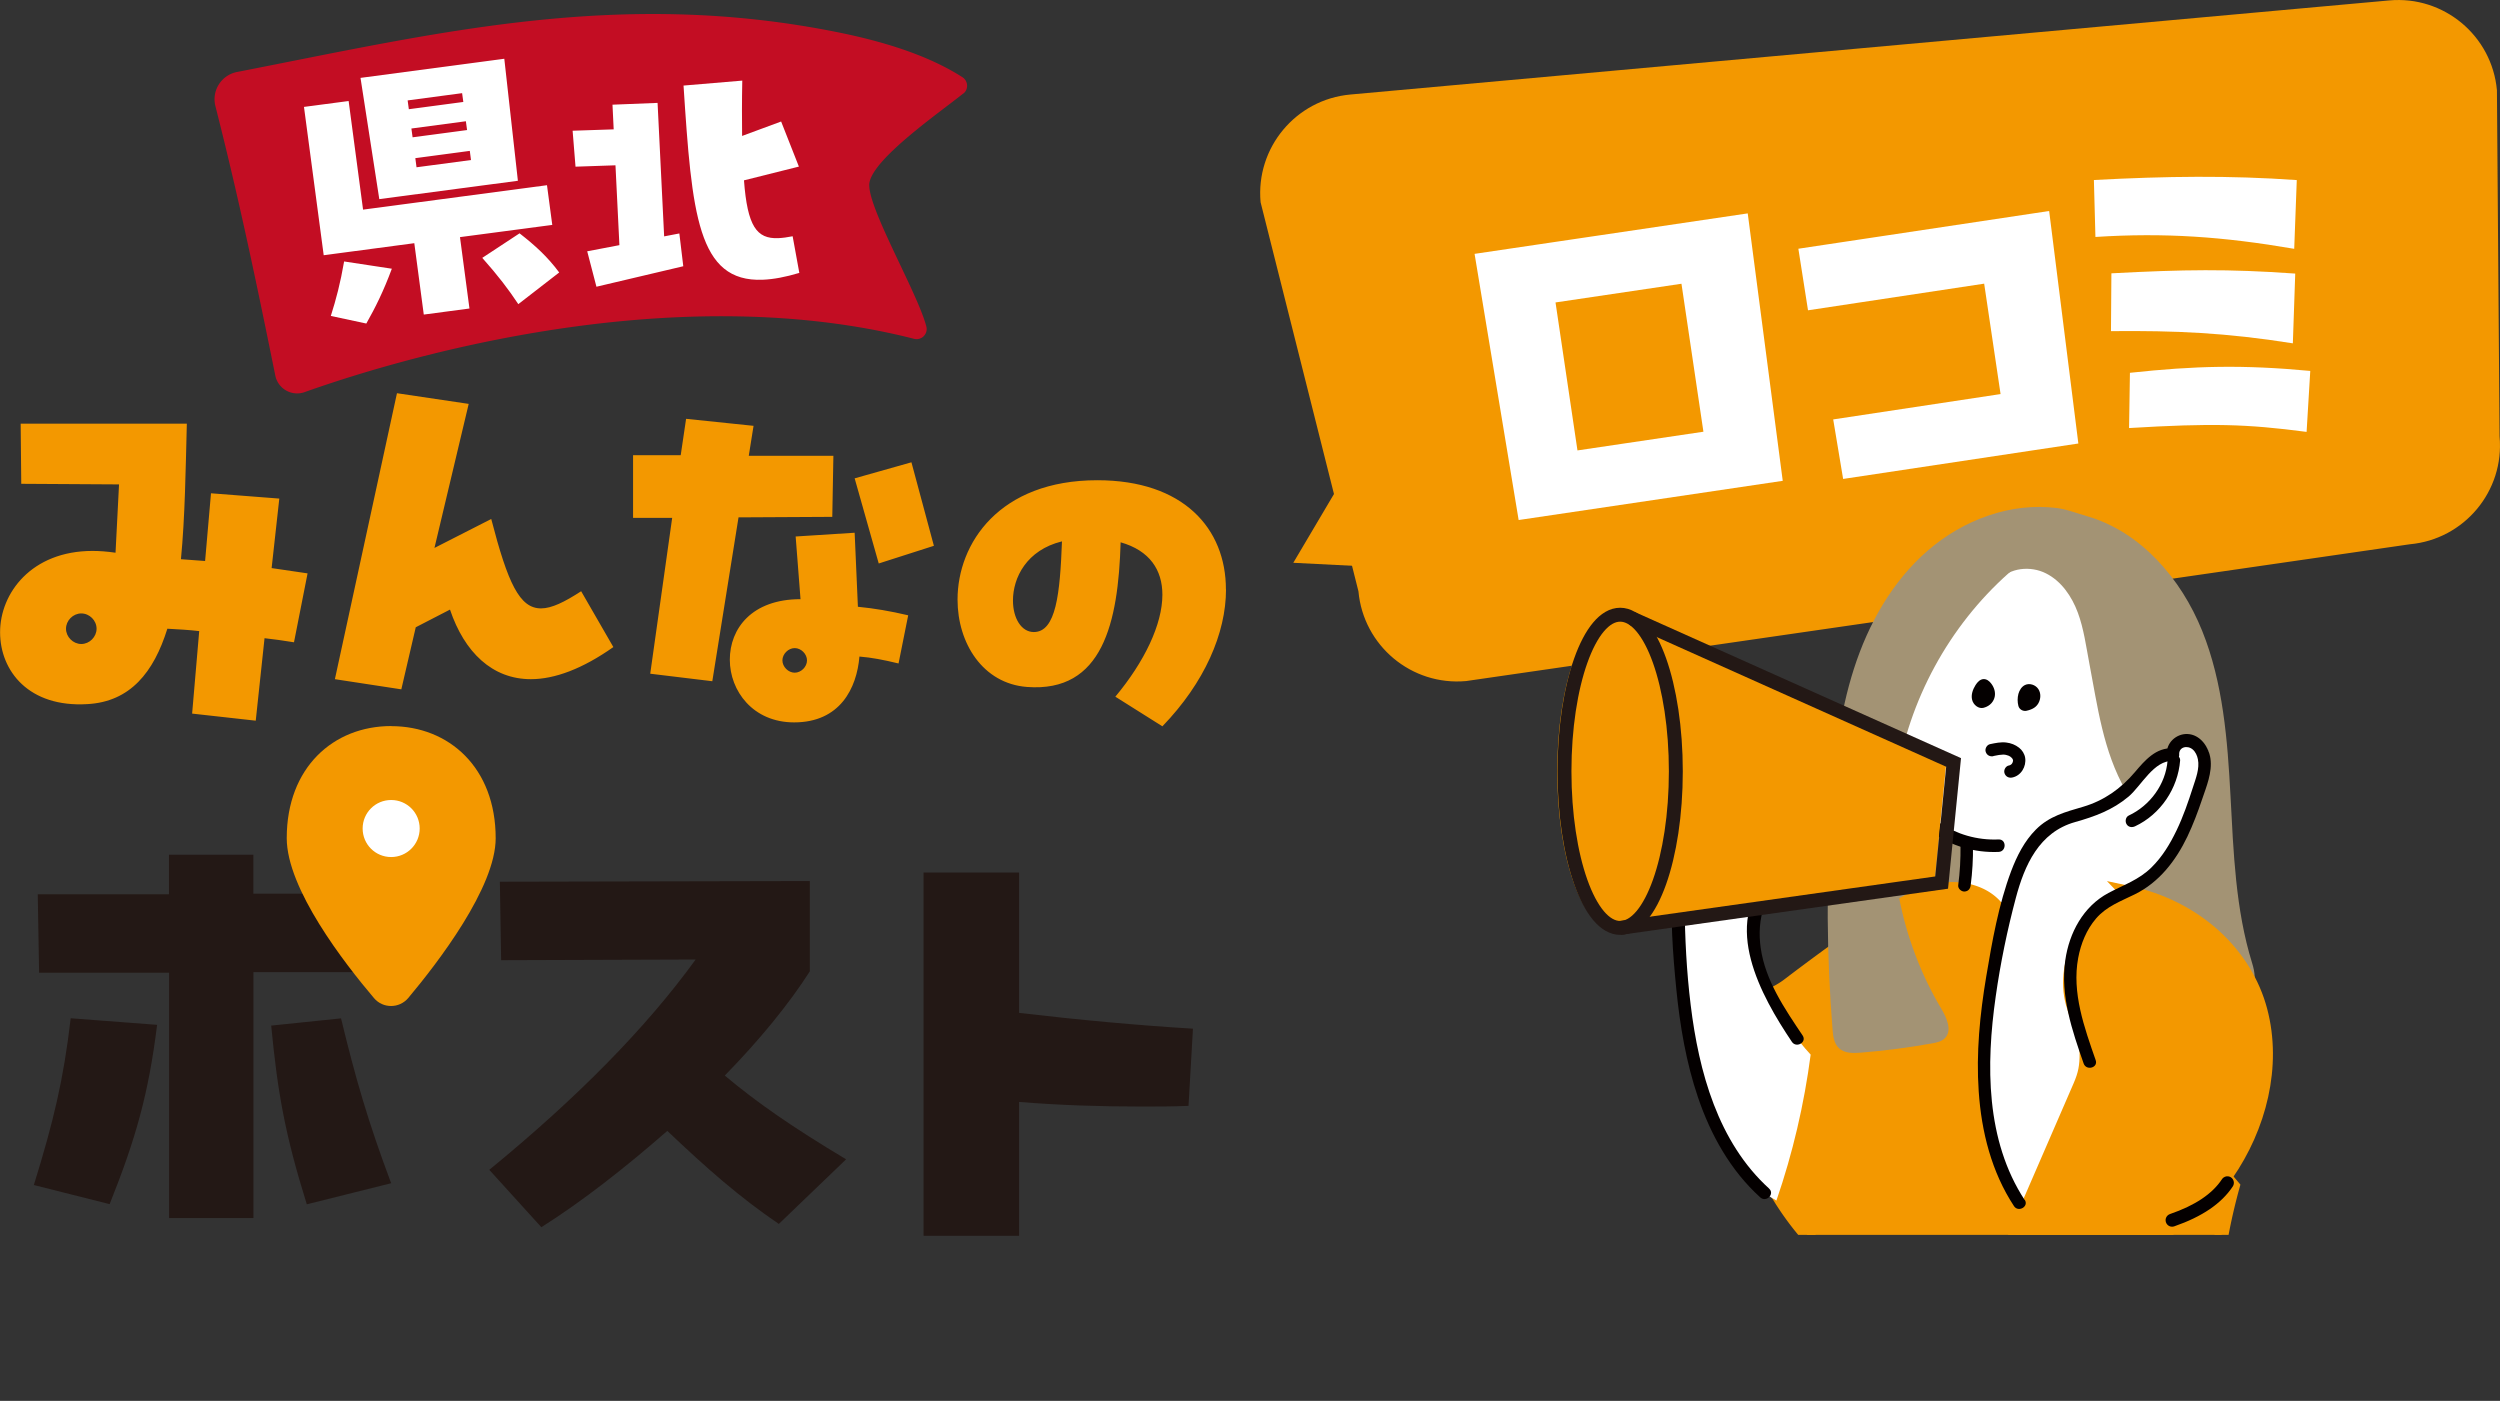
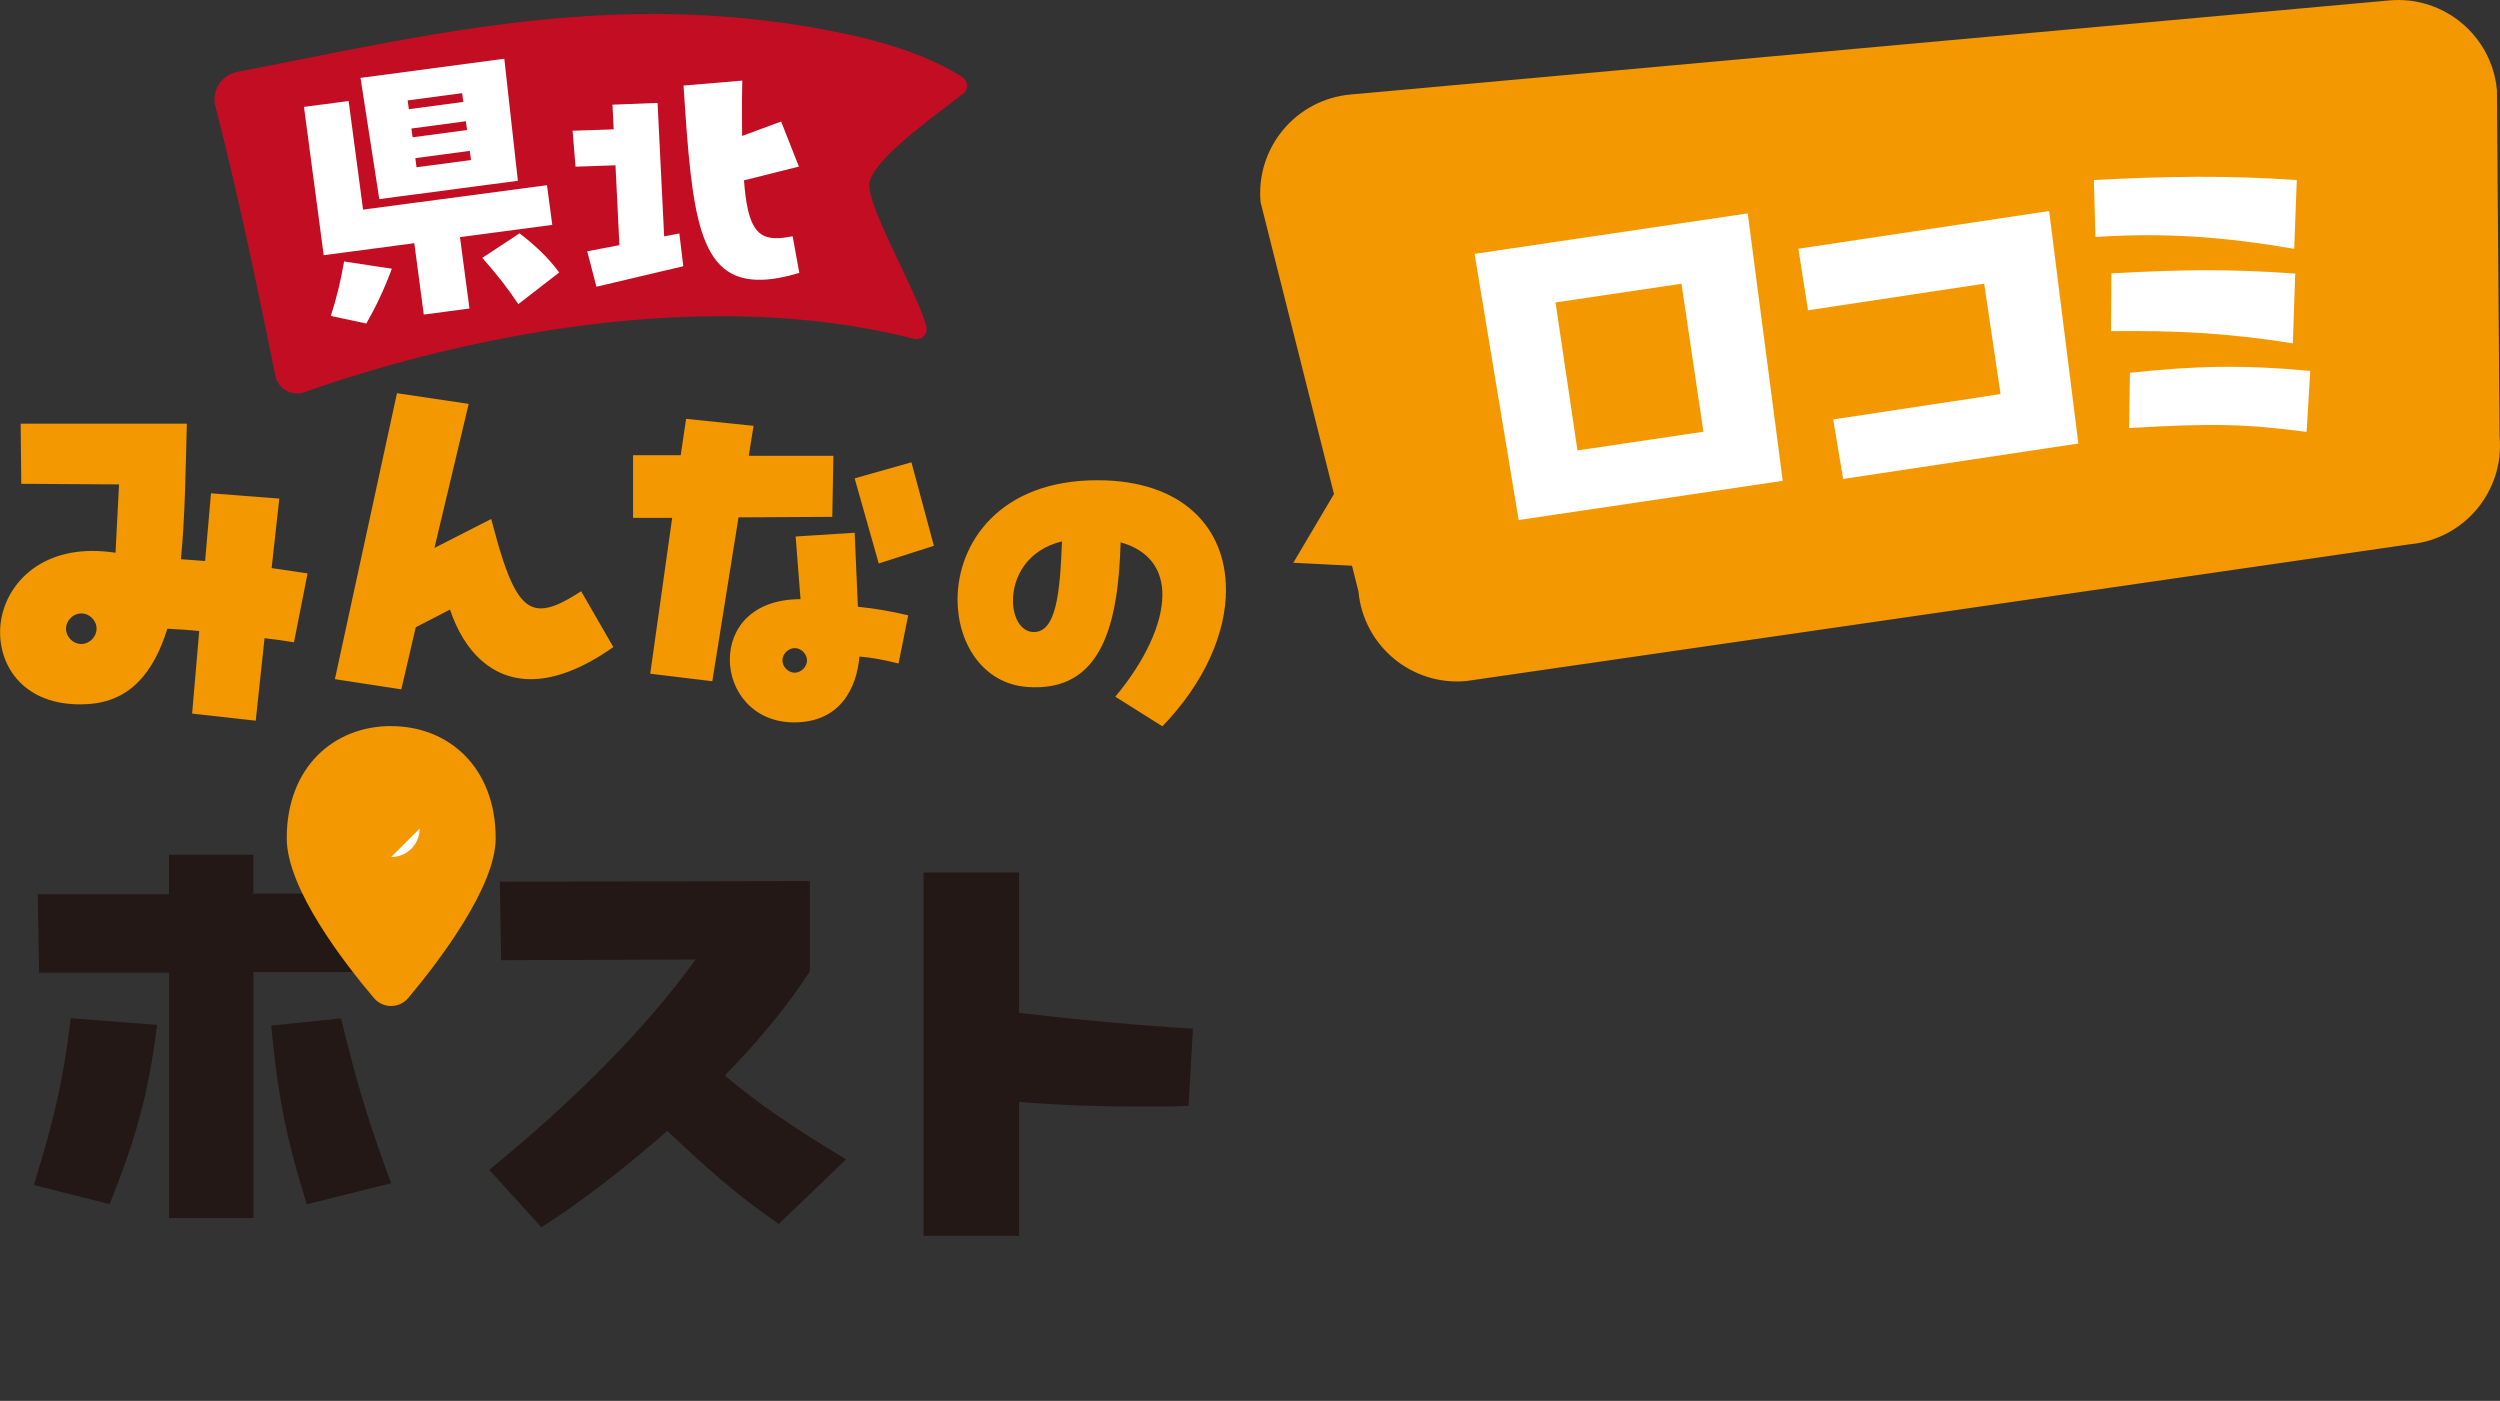
<svg xmlns="http://www.w3.org/2000/svg" id="_レイヤー_2" viewBox="0 0 292.78 164.06">
  <rect x="0" y="0" width="292.78" height="164.06" fill="#333333" stroke="none" />
  <defs>
    <clipPath id="clippath">
-       <path d="M176.03 46.06h98.56v98.56h-98.56z" style="fill:none" />
-     </clipPath>
+       </clipPath>
    <style>.cls-1{stroke:#f39800}.cls-1,.cls-2{stroke-miterlimit:10;stroke-width:1.63px}.cls-1,.cls-3{fill:#f39800}.cls-4{fill:#040000}.cls-6{fill:#a39374}.cls-7{fill:#fff}.cls-2{fill:none;stroke:#231815}</style>
  </defs>
  <g id="_レイヤー_1-2">
    <path d="M34.43 75.22c-1.24-.21-2.35-.35-3.45-.48l-1.03 9.66-7.45-.83.83-9.66c-1.17-.14-2.41-.21-3.73-.28-1.59 5.1-4.35 8.56-9.38 8.83C3.39 82.87.01 78.6.01 74.04s3.66-9.52 10.83-9.52c.83 0 1.73.07 2.69.21l.41-8-11.45-.07-.07-7.04h19.46c-.14 5.38-.21 10.9-.69 15.87l2.83.21.69-7.93 8 .62-.9 8.14 4.21.62zm-23.12-1.59c0-.97-.83-1.79-1.79-1.79s-1.79.83-1.79 1.79.83 1.79 1.79 1.79 1.79-.83 1.79-1.79m60.52 2.15c-3.64 2.57-6.9 3.76-9.66 3.76-4.51 0-7.78-3.14-9.47-8.15l-4.01 2.07L47 80.73l-7.78-1.19 7.27-33.49 8.4 1.25-4.01 16.87 6.65-3.39c1.95 7.53 3.32 10.47 5.83 10.47 1.25 0 2.76-.75 4.7-2.01l3.76 6.52Zm25.63-15.25-10.97.06-3.07 19.19-7.27-.88 2.57-18.25h-4.58v-7.34h5.58l.63-4.26 7.9.82-.56 3.51h9.91l-.13 7.15Zm2.63 1.88.38 8.65c1.94.19 3.76.5 5.89 1l-1.13 5.64c-1.82-.44-3.13-.69-4.58-.81-.31 3.7-2.26 7.71-7.65 7.71-4.83 0-7.53-3.7-7.53-7.34s2.57-7.09 8.28-7.09l-.57-7.34 6.9-.44Zm-5.58 14.93c0-.75-.69-1.44-1.44-1.44s-1.44.69-1.44 1.44.69 1.44 1.44 1.44 1.44-.69 1.44-1.44m14.86-13.42-6.46 2.07-2.82-9.97 6.65-1.88zm34.21 5.11c0 5.12-2.5 10.91-7.45 16.03l-5.51-3.47c3.41-4.09 5.51-8.47 5.51-11.94 0-2.9-1.48-5.17-4.89-6.14-.28 9.43-2.1 17.62-10.97 16.94-5.17-.4-8.13-5.12-8.13-10.23 0-6.59 4.89-13.98 16.37-13.98 10.06 0 15.06 5.63 15.06 12.79Zm-19.21-5.63c-4.15 1.02-5.74 4.26-5.74 6.93 0 2.05.97 3.69 2.44 3.69 2.61 0 3.07-4.49 3.3-10.63Zm157.85.34L171.7 79.76c-6.38.58-12.03-4.13-12.61-10.51l-11.46-45.57c-.58-6.38 4.13-12.03 10.51-12.61L279.81.05c6.38-.58 12.03 4.13 12.61 10.51l.31 40.57c.58 6.38-4.13 12.03-10.51 12.61" class="cls-3" />
    <path d="m158.05 54.77-6.59 11.14 12.04.61z" class="cls-3" />
    <path d="m177.85 60.89-5.16-31.16 31.99-4.74 4.1 31.32-30.92 4.59Zm6.89-8.14 14.75-2.19-2.57-17.33-14.75 2.19zm31.11 3.33-1.16-6.96 19.6-2.97-1.92-12.93-20.63 3.12-1.13-7.21 29.37-4.42 3.42 27.23-27.55 4.15Zm52.83-26.94c-8.34-1.43-15.17-1.91-23.28-1.39l-.18-6.67c8.5-.45 15.86-.55 23.76.01zm-.15 11.07c-7.88-1.25-13.75-1.5-21.31-1.43l.05-6.77c8.5-.45 13.63-.53 21.53.03l-.28 8.17Zm1.6 10.37c-7.09-.93-11.07-1.03-20.79-.45l.1-6.47c7.63-.82 13.2-.96 21.12-.22z" class="cls-7" />
    <path d="M3.96 138.79c2.32-7.49 3.48-12.35 4.32-19.54l10.12.77c-1 8.03-2.47 13.28-5.56 21l-8.88-2.24Zm41.16-24.94H29.68v28.8H19.8v-28.73H4.58l-.16-9.19h15.37v-4.63h9.88v4.56h15.29l.15 9.19Zm-5.18 5.41c1.7 7.03 3.17 12.12 5.87 19.31l-9.88 2.47c-2.55-8.19-3.4-12.97-4.17-20.93l8.19-.85Zm8.65-23.48c0 3.63-2.78 6.41-6.33 6.41s-6.41-2.78-6.41-6.41 2.78-6.33 6.41-6.33 6.33 2.78 6.33 6.33m-4.55.08c0-.93-.85-1.78-1.78-1.78-1.08 0-1.93.85-1.93 1.78 0 1 .85 1.85 1.93 1.85.93 0 1.78-.85 1.78-1.85m47.16 47.47c-4.55-3.09-8.42-6.49-13.05-10.89-4.86 4.25-9.96 8.26-14.75 11.28L57.3 137c10.19-8.34 18.3-16.53 24.17-24.63l-22.78.08-.15-9.19 36.3-.08v10.58c-2.47 3.86-5.95 8.11-9.96 12.2 3.78 3.17 7.88 6.02 14.21 9.81l-7.88 7.57Zm28.14-24.71c7.26.85 14.07 1.47 20.37 1.85l-.52 9.04c-1.84.08-3.67.08-5.51.08-4.81 0-9.53-.15-14.33-.54v15.68h-11.19v-42.55h11.19v16.45Z" style="fill:#231815" />
    <path d="M45.81 85.03c-6.76 0-12.23 4.85-12.23 13.13 0 5.93 6.75 14.64 10.22 18.73 1.05 1.24 2.96 1.23 4.01-.01 3.47-4.14 10.24-12.95 10.24-18.71 0-8.28-5.48-13.13-12.23-13.13Z" class="cls-3" />
-     <path d="M49.15 97.03c0 1.84-1.49 3.34-3.34 3.34s-3.34-1.49-3.34-3.34 1.49-3.34 3.34-3.34 3.34 1.49 3.34 3.34" class="cls-7" />
+     <path d="M49.15 97.03c0 1.84-1.49 3.34-3.34 3.34" class="cls-7" />
    <g style="clip-path:url(#clippath)">
      <path d="M220.75 90.98a20.68 20.68 0 0 0 5.03 4.89c1.27.87 2.66 1.62 3.64 2.8.98 1.19 1.51 3.74.64 5.01-3 .41-5.98.83-8.43 2.61-.35.25-.84.52-1.16.23-.16-.14-.2-.36-.24-.56-.8-4.72-.32-9.66.53-14.98Z" class="cls-6" />
-       <path d="M242.56 65.84c-7.36-.73-15.32 1.79-19.79 7.68-4.47 5.89-3.94 16.59 1.65 21.43 1.7 1.47 1.5 2.17 3.65 2.83 2.75.85 3.41 4.45 1.91 6.13 1.61.43 3.25 1.8 4.89 1.8.82-3.15 2.02-7.28 4.97-8.8 2.95-1.52 6.71-1.92 8.57-4.66 1.27-1.88 1.59-4.23 1.76-6.5.29-3.83.26-7.77-.98-11.42-1.24-3.64-3.47-8.18-6.64-8.5Z" class="cls-7" />
      <path d="M234.06 68.01c1.3-1.55 3.75-1.77 5.55-.86 1.81.91 3.03 2.71 3.73 4.6s.96 3.92 1.34 5.91c.97 5.04 1.61 10.31 4.28 14.95-.87 4.63.15 8.99.71 13.67 3.11 3.82 7.02 6.99 11.41 9.23.74.38 1.65.72 2.35.27.9-.59.64-1.96.32-2.99-1.95-6.29-2.18-12.96-2.53-19.53-.35-6.57-.86-13.27-3.32-19.38-2.46-6.11-7.2-11.63-13.53-13.44-1.77-.51-3.6-1.3-4.66-.79-2.02.99-3.78 4.15-5.66 8.37Z" class="cls-6" />
      <path d="M234.03 106.55c-1.54-2.13-4.53-2.79-7.11-2.27s-4.84 2.01-7.01 3.5c-3.57 2.45-7.08 5-10.52 7.62-1.95 1.49-5.21 2.17-6.46 4.84-.57 1.22.51 5.58.97 8.15a33.908 33.908 0 0 0 7.86 16.34c-.79 3.76-1.57 7.53-2.36 11.29 0 0 50.7 7.44 49.87 7.2a68.42 68.42 0 0 1 2.21-24.29l-27.46-32.39Z" class="cls-1" />
      <path d="M234.68 137.57c-2.67-10.58-2.56-21.86.33-32.39.73-2.66 1.72-5.41 3.83-7.19 2.83-2.39 7.08-2.55 9.83-5.04.96-.87 1.67-1.97 2.57-2.91.89-.94 2.07-1.73 3.36-1.7.13-.87.86-1.62 1.73-1.75.87-.13 1.8.35 2.18 1.15.49 1.01.09 2.21-.31 3.27-1.01 2.64-2.03 5.29-3.5 7.71-1.47 2.41-3.42 4.6-5.92 5.92-1.5.79-3.23 1.3-4.32 2.59-.87 1.02-1.2 2.39-1.4 3.72-.8 5.31.17 10.88 2.71 15.61a86.91 86.91 0 0 1-8.19 15.53c-1.33-1.26-2.48-2.84-2.9-4.51Z" class="cls-7" />
      <path d="M249.17 104.54c-4.63 2.07-7.78 8.07-6.43 12.96.52 1.9 1.61 3.85 1.62 5.82.01 1.52-.16 2.48-.77 3.88-2.84 6.54-5.67 13.08-8.51 19.62 2.35.34 4.74.12 7.1-.1 3.88-.36 7.86-.75 11.33-2.52 2.95-1.5 5.36-3.93 7.25-6.66 3.85-5.54 5.69-12.69 3.96-19.21-1.73-6.52-7.42-12.08-15.56-13.8Z" class="cls-1" />
-       <path d="M237.11 140.53c-4.57-6.99-4.53-15.84-3.39-23.82.55-3.89 1.35-7.77 2.36-11.56s2.7-7.69 6.95-8.88c2.31-.65 4.38-1.41 6.24-2.97 1.51-1.27 2.98-4.3 5.21-4.18.37.02.76-.35.73-.73-.07-.92.96-1.15 1.58-.62.33.28.53.73.61 1.15.22 1.09-.25 2.25-.58 3.28-.55 1.71-1.14 3.43-1.92 5.05s-1.68 3.1-2.93 4.33c-1.47 1.46-3.27 2.05-5.05 3-2.94 1.57-4.59 4.65-5.05 7.87-.6 4.15.8 8.24 2.15 12.1.31.88 1.72.5 1.41-.39-1.32-3.79-2.81-7.9-2.05-11.97.31-1.67.97-3.31 2.09-4.62 1.23-1.43 2.89-2.02 4.53-2.83 2.86-1.4 4.82-3.95 6.17-6.77.67-1.41 1.22-2.87 1.72-4.35s1.21-3.16.98-4.78c-.19-1.37-1.2-2.83-2.71-2.88-1.32-.04-2.5 1.07-2.4 2.4l.73-.73c-2-.11-3.3 1.42-4.48 2.81-1.63 1.92-3.61 3.32-6.04 4.04-2.07.61-3.97 1.09-5.54 2.67-1.35 1.35-2.23 3.1-2.9 4.87-1.47 3.92-2.23 8.23-2.92 12.35-.74 4.43-1.19 8.95-.88 13.44.32 4.74 1.5 9.43 4.13 13.44.51.78 1.78.05 1.26-.74Z" class="cls-4" />
      <path d="M253.85 89.07c-.22 2.78-2.05 5.27-4.55 6.44-.36.17-.45.68-.26 1 .21.37.64.43 1 .26 2.99-1.4 5.02-4.44 5.28-7.71.03-.39-.36-.73-.73-.73-.42 0-.7.34-.73.73Zm-32.5 1.96c1.84 5.38 7.01 8.98 12.71 8.74.94-.04.94-1.5 0-1.46-5.03.22-9.67-2.88-11.3-7.66-.3-.89-1.72-.51-1.41.39Z" class="cls-4" />
      <path d="M229.6 99.06c.02 1.54-.07 3.09-.27 4.62-.05.38.37.75.73.73.44-.02.68-.32.73-.73.2-1.53.29-3.07.27-4.62 0-.38-.33-.75-.73-.73s-.74.32-.73.73m3.85-10.52c.14-.03.28-.06.42-.08.07-.01.14-.02.21-.04.03 0 .06 0 .09-.01-.09.01-.1.01-.01 0 .24-.02.54-.07.78 0-.18-.04.02 0 .06.02.04.01.09.02.13.04.05.02.1.03.15.05.05.02.03.01-.07-.03.03.01.06.03.08.04.04.02.08.04.12.07.03.02.05.03.08.05.06.04.05.03-.04-.03 0 .03.08.07.1.09.04.04.07.08.11.11.04.04.02.02-.05-.06.02.02.03.05.05.07.02.04.04.08.07.12.07.13-.05-.16 0 .01.01.04.02.1.03.14-.02-.13-.02-.15-.01-.07v.12c0 .08 0 .05.01-.07-.03.08-.05.18-.07.26-.02.05 0 .03.03-.08-.01.03-.02.05-.04.07-.02.04-.04.07-.06.11-.04.06-.03.05.04-.05-.02.02-.04.04-.05.06l-.09.09c-.11.1-.03 0 .02-.01-.03 0-.11.07-.14.08-.12.07.16-.05.02 0-.05.01-.11.03-.16.04-.38.07-.63.54-.51.9.13.4.5.59.9.51 1.04-.2 1.68-1.3 1.52-2.31-.07-.46-.35-.9-.71-1.18-.45-.35-.94-.54-1.5-.61-.63-.08-1.28.06-1.9.19-.38.08-.63.54-.51.9.13.4.5.59.9.51Zm-1.14-5.65c-.59.16-1.21-.34-1.35-.93-.15-.59.08-1.22.4-1.73.22-.35.54-.69.95-.7.36-.01.68.24.89.53.33.43.51.98.41 1.51-.1.53-.5 1.11-1.3 1.32m5.03.35c-.41.09-.85-.15-.96-.56-.12-.46-.12-.96 0-1.42.12-.43.38-.85.78-1.04.53-.25 1.22-.02 1.55.47.33.49.3 1.16.01 1.67-.23.4-.61.71-1.39.88Z" class="cls-4" />
      <path d="M235.22 67.14c-6.97 6.2-11.69 14.88-13.11 24.09-1.42 9.22.47 18.91 5.25 26.92.64 1.08 1.3 2.57.4 3.45-.38.37-.94.49-1.47.59-2.78.5-5.57.86-8.38 1.09-.88.07-1.88.09-2.53-.51-.6-.55-.71-1.44-.77-2.25-.69-8.64-.75-17.33-.17-25.98.37-5.49 1-11 2.68-16.23 1.68-5.23 4.47-10.21 8.63-13.82 4.15-3.6 9.76-5.71 15.21-4.98-2.55 2.13-3.47 5.62-5.73 7.63Z" class="cls-6" />
      <path d="M261 137.77c.1.02.19.06.27.11.35.23.45.71.22 1.06-1.33 2.01-3.58 3.54-6.86 4.68-.4.14-.83-.07-.97-.47-.14-.4.07-.83.47-.97 2.96-1.02 4.95-2.36 6.09-4.08.18-.27.49-.39.79-.33Z" class="cls-4" />
      <path d="M204.1 136.96c-5.25-9.57-7.99-20.51-7.84-31.42.04-2.76.3-5.67 1.89-7.92 2.13-3.03 6.21-4.26 8.24-7.35.71-1.08 1.12-2.33 1.75-3.46.63-1.13 1.57-2.2 2.82-2.5-.1-.87.43-1.78 1.24-2.13.81-.35 1.83-.11 2.4.56.73.86.65 2.12.52 3.24-.31 2.81-.63 5.63-1.44 8.34-.81 2.71-2.15 5.32-4.24 7.22-1.25 1.14-2.79 2.07-3.53 3.6-.58 1.21-.56 2.62-.42 3.95.57 5.34 2.9 10.48 6.56 14.42-.76 5.81-2.1 11.55-4.01 17.09-1.6-.89-3.11-2.12-3.94-3.63Z" class="cls-7" />
      <path d="M207.2 139.21c-6.01-5.45-8.25-13.72-9.2-21.51-.48-3.91-.68-7.86-.71-11.79-.03-4.28.46-8.69 4.49-11.03 2.07-1.2 3.88-2.48 5.29-4.45 1.14-1.6 1.8-4.93 4-5.36.37-.07.63-.55.51-.9-.3-.87.65-1.34 1.37-.99.51.24.79.74.98 1.24.37 1.02.22 2.19.16 3.25-.11 1.91-.28 3.82-.69 5.7-.38 1.75-.97 3.47-1.99 4.96-1.14 1.67-2.89 2.62-4.25 4.07-5.55 5.91-.97 14.16 2.69 19.61.52.78 1.79.05 1.26-.74-2.1-3.13-4.37-6.44-4.91-10.25-.24-1.66-.14-3.39.43-4.98.67-1.89 2-3.06 3.52-4.29 2.59-2.1 4.01-4.94 4.69-8.18.33-1.57.5-3.16.62-4.76s.41-3.52-.24-5.09c-.53-1.27-1.81-2.37-3.26-2.11-1.33.25-2.24 1.65-1.8 2.95l.51-.9c-1.9.37-2.79 2.12-3.56 3.73-1.14 2.37-2.73 4.28-5.02 5.63-1.89 1.11-3.6 2.14-4.68 4.12-.98 1.79-1.35 3.83-1.51 5.84-.33 4.25 0 8.67.42 12.9s1.15 8.57 2.54 12.65c1.5 4.41 3.81 8.55 7.29 11.7.7.63 1.73-.4 1.03-1.03Z" class="cls-4" />
      <path d="M210.43 85.2c.48 2.75-.66 5.61-2.79 7.38-.3.25-.26.77 0 1.03.3.3.73.25 1.03 0 2.55-2.11 3.73-5.56 3.16-8.8-.07-.39-.54-.61-.9-.51-.41.11-.58.51-.51.9Z" class="cls-4" />
-       <path d="M190.28 72.42c-.45-.27-.92-.42-1.39-.42-3.6 0-6.52 8.21-6.52 18.34s2.92 18.34 6.52 18.34l37.65-5.3 1.4-14.08-37.66-16.87Z" class="cls-3" />
      <ellipse cx="189.74" cy="90.33" class="cls-2" rx="6.52" ry="18.34" />
      <path d="m191.13 72.42 37.66 16.87-1.4 14.07-37.65 5.31" class="cls-2" />
    </g>
    <path d="M112.82 10.96c.63-.5.57-1.48-.11-1.92-4.24-2.72-9.75-4.29-14.69-5.28-25.58-5.13-46.79.1-70.26 4.67-1.84.36-3 2.19-2.53 4.01.75 2.95 1.47 5.91 2.16 8.87 1.75 7.53 3.32 15.1 4.85 22.67a2.61 2.61 0 0 0 3.44 1.94c9.66-3.44 42.26-13.67 71.37-6.24a1.182 1.182 0 0 0 1.44-1.43c-1.03-4.02-7.18-14.4-6.66-16.91.6-2.9 8.11-8.09 10.98-10.39Z" style="fill:#c30d23" />
    <path d="M38.74 37.01c.63-1.99 1.12-3.84 1.56-6.39l5.59.85c-.97 2.62-1.92 4.53-2.99 6.42L38.74 37Zm25.94-10.67-10.81 1.43 1.11 8.36-5.35.71-1.11-8.36-10.61 1.41-2.31-17.37 5.23-.69 1.69 12.72 21.54-2.86.62 4.66Zm-4.03-5.17-16.23 2.15-2.2-14.2 16.84-2.24 1.59 14.28Zm-12.91-9.41.14 1.03 6.38-.85-.14-1.03zm.44 3.29.14 1.03 6.38-.85-.14-1.03zm.46 3.47.14 1.07 6.38-.85-.14-1.07zm12.2 8.8c1.87 1.46 3.28 2.75 4.65 4.59l-4.79 3.71c-1.16-1.75-2.34-3.3-4.22-5.42l4.36-2.87Zm16.95.36 1.77-.34.46 3.84-10.17 2.4-1.08-4.15 3.77-.72-.46-9.35-4.68.16-.34-4.21 4.81-.16-.14-2.89 5.28-.21.77 15.64Zm15.04 0 .78 4.28c-1.63.49-3.03.75-4.28.8-7.64.31-8.3-7.71-9.28-22.74l6.88-.58c-.05 2.44-.04 4.61-.02 6.48l4.57-1.69 2.08 5.28-6.43 1.61c.4 5.38 1.49 6.87 4.01 6.77.51-.02 1.07-.1 1.68-.22Z" class="cls-7" />
  </g>
</svg>